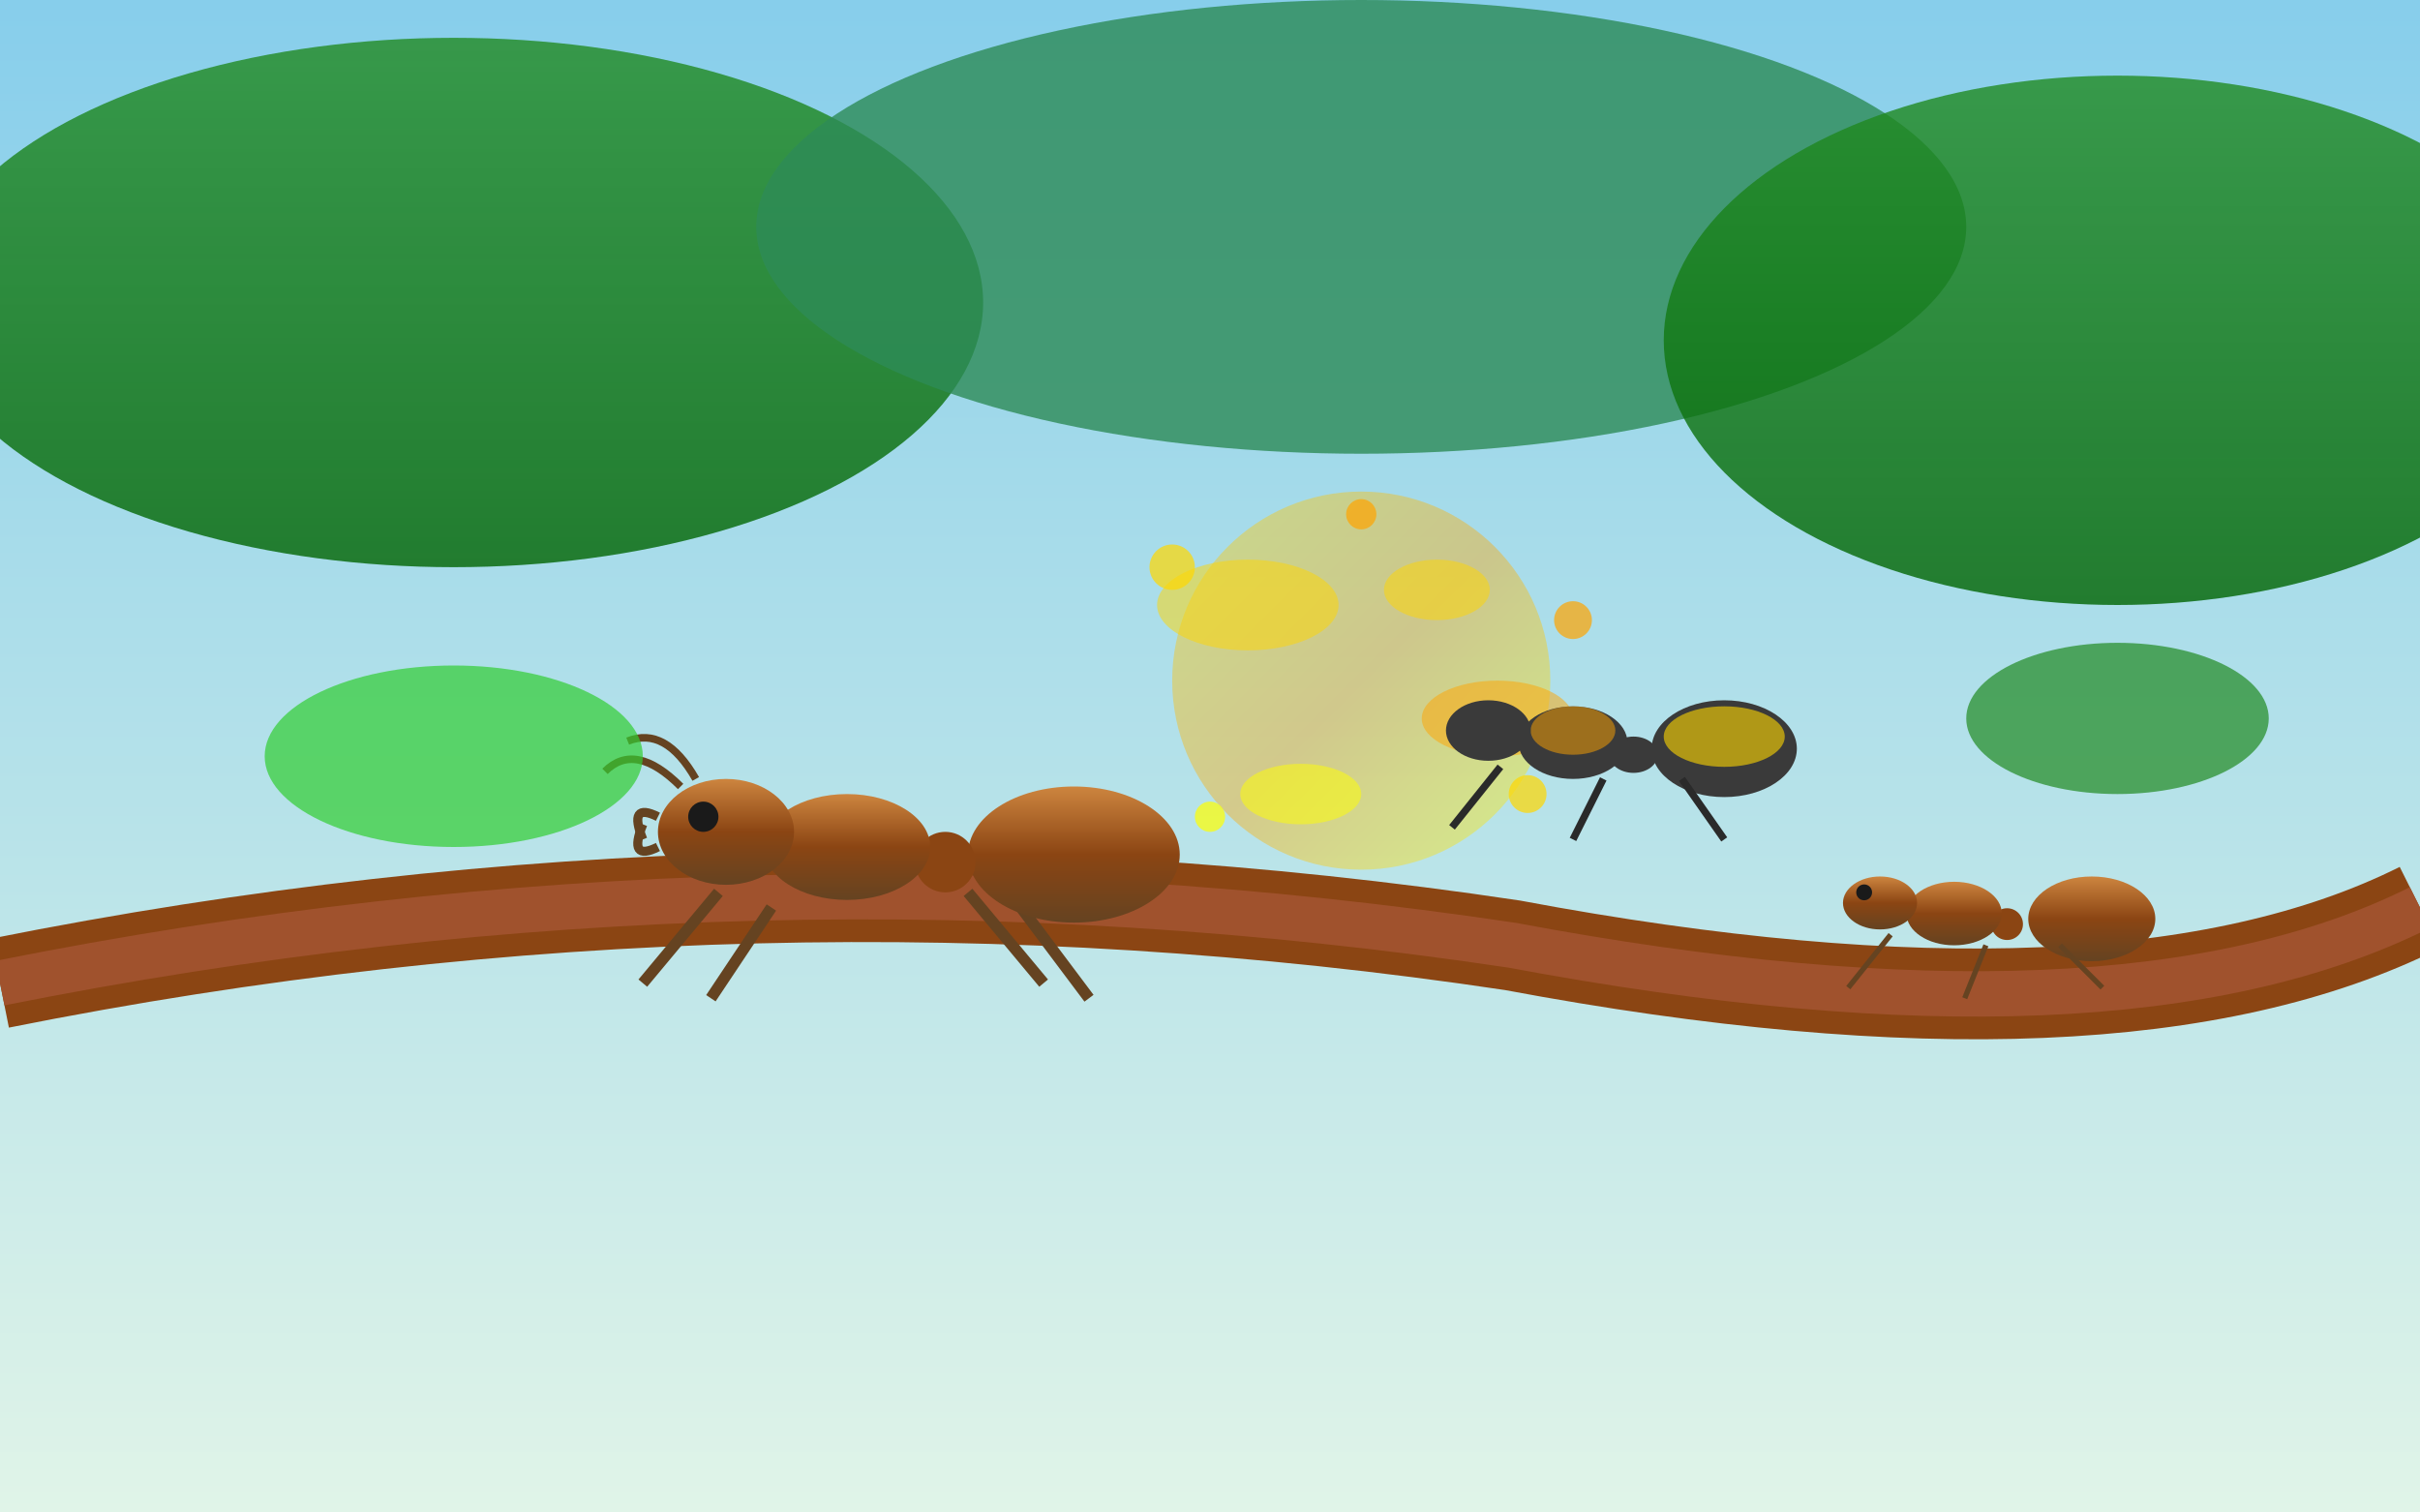
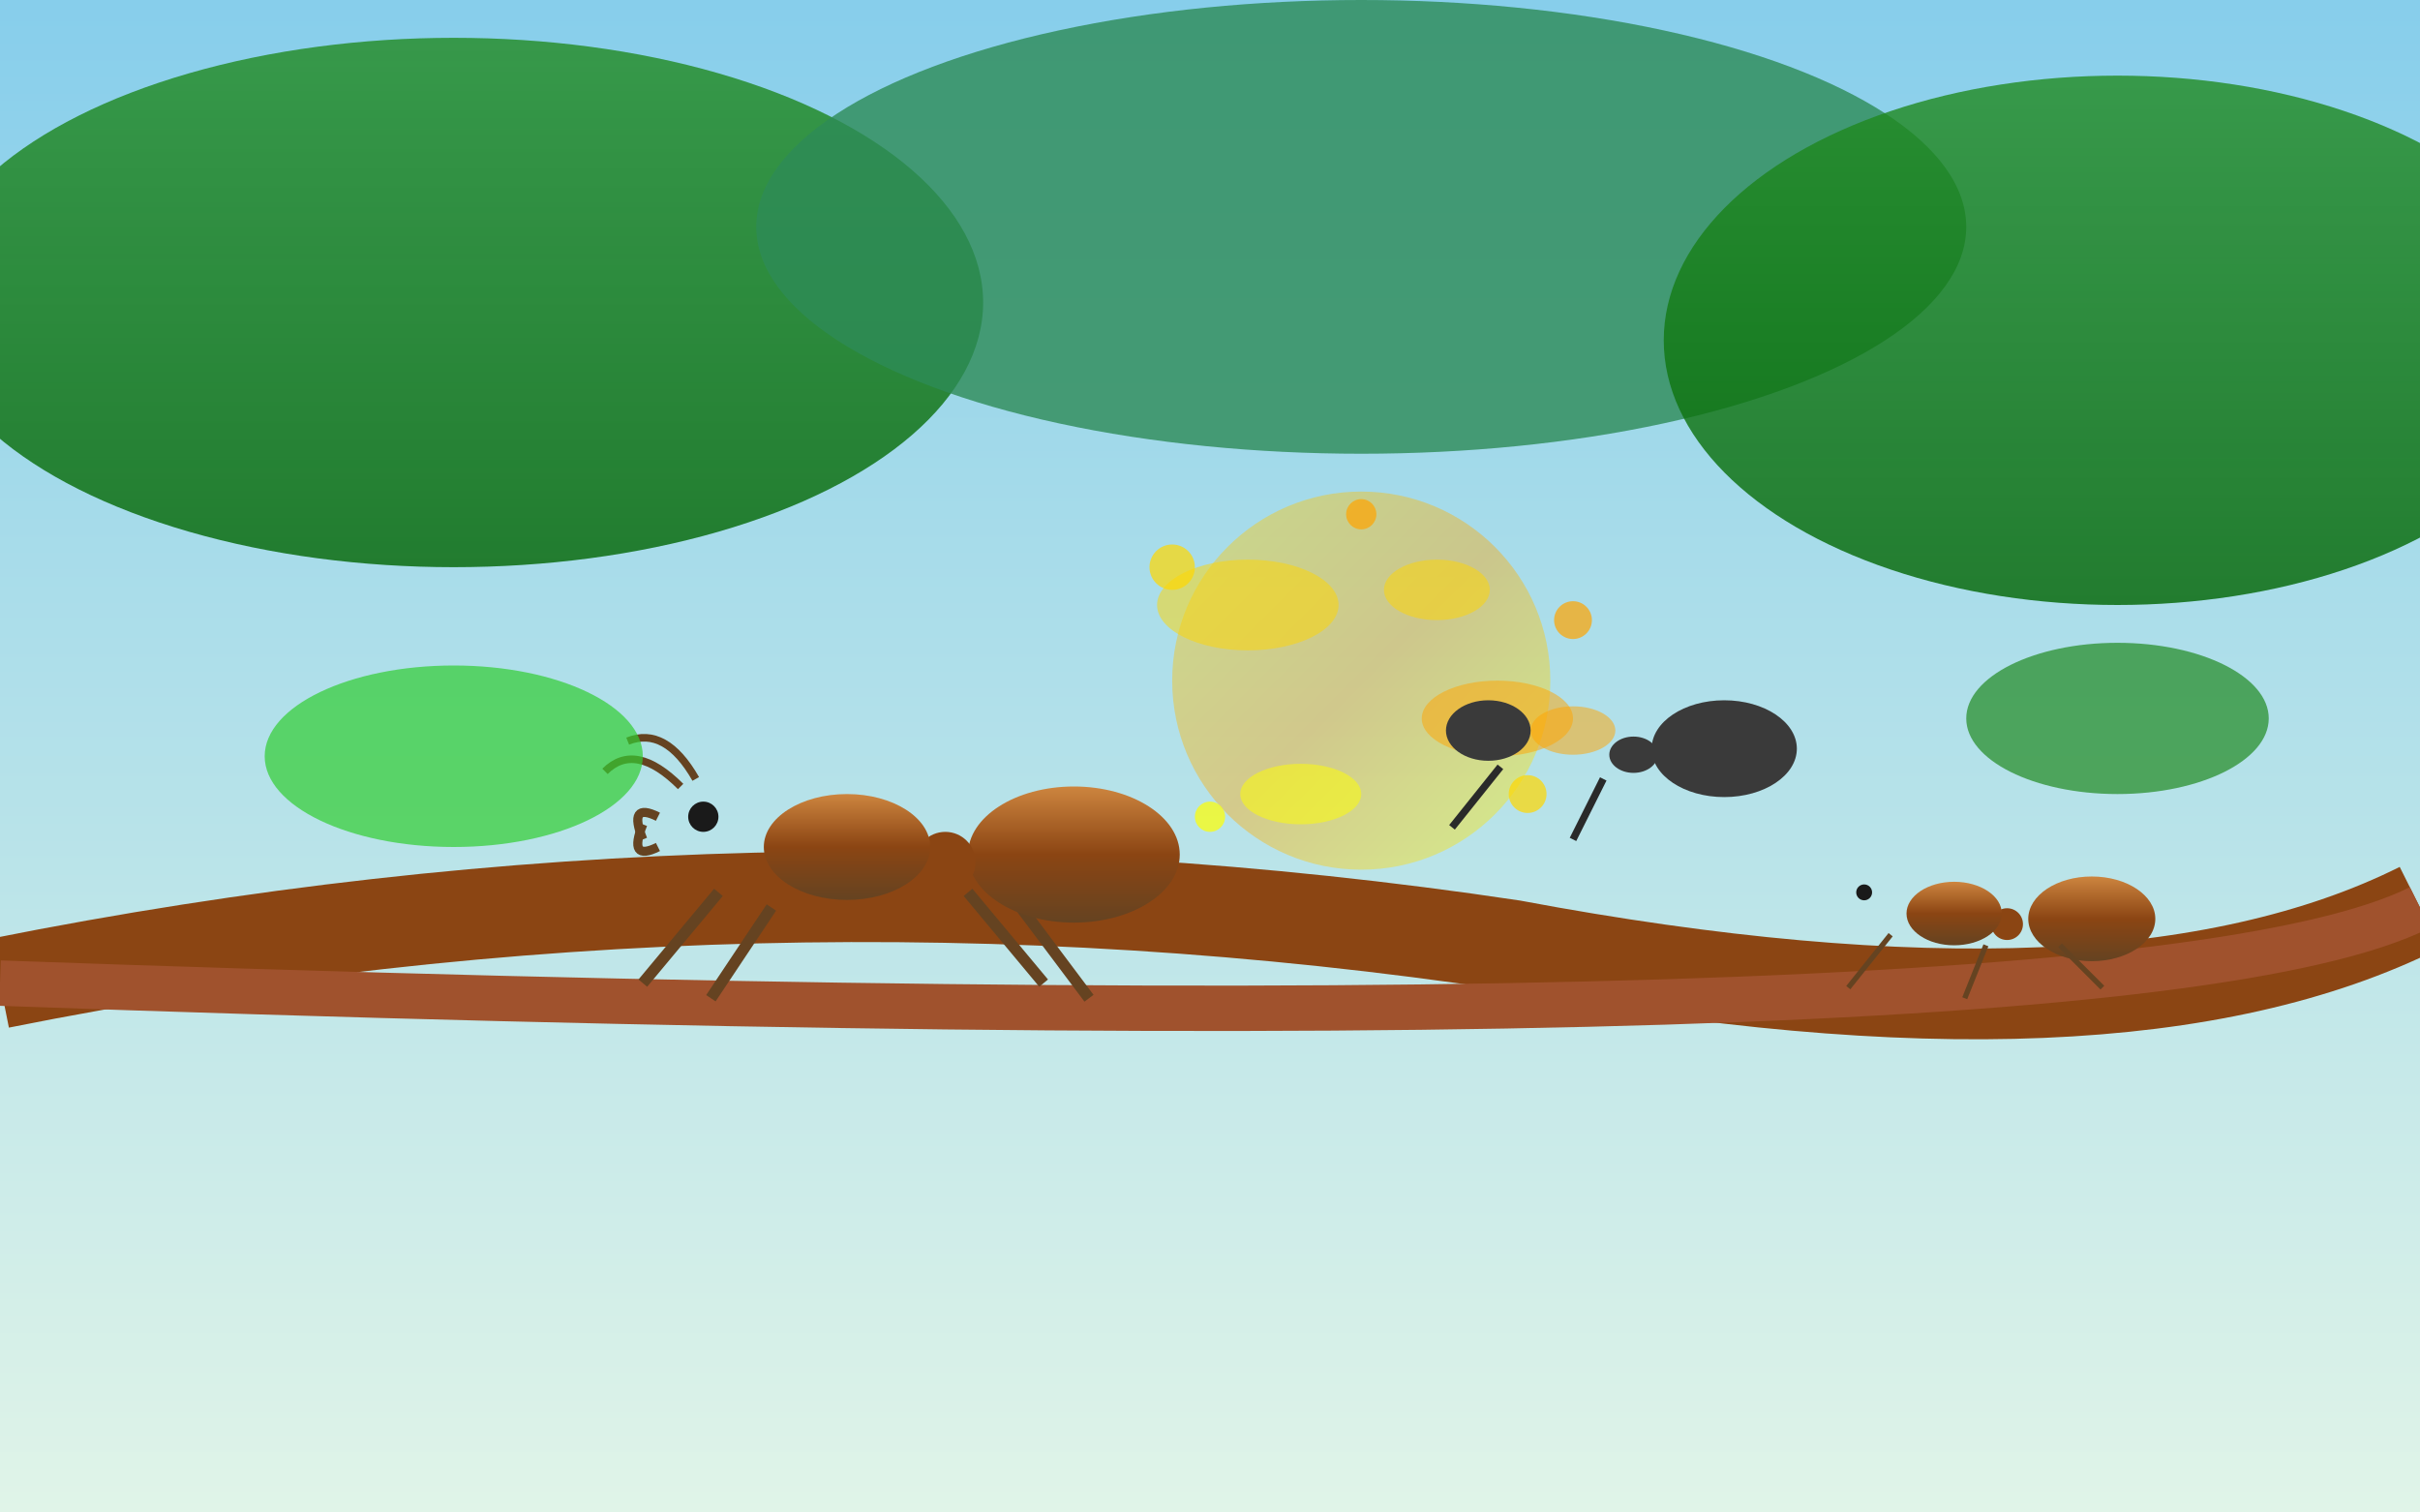
<svg xmlns="http://www.w3.org/2000/svg" viewBox="0 0 320 200">
  <rect x="0" y="0" width="320" height="200" fill="#333333" stroke="none" />
  <defs>
    <linearGradient id="forestGradient" x1="0%" y1="0%" x2="0%" y2="100%">
      <stop offset="0%" style="stop-color:#228B22" />
      <stop offset="100%" style="stop-color:#006400" />
    </linearGradient>
    <linearGradient id="antGradient" x1="0%" y1="0%" x2="0%" y2="100%">
      <stop offset="0%" style="stop-color:#CD853F" />
      <stop offset="50%" style="stop-color:#8B4513" />
      <stop offset="100%" style="stop-color:#654321" />
    </linearGradient>
    <linearGradient id="explosionGradient" x1="0%" y1="0%" x2="100%" y2="100%">
      <stop offset="0%" style="stop-color:#FFD700" />
      <stop offset="50%" style="stop-color:#FFA500" />
      <stop offset="100%" style="stop-color:#FFFF00" />
    </linearGradient>
    <linearGradient id="skyGradient" x1="0%" y1="0%" x2="0%" y2="100%">
      <stop offset="0%" style="stop-color:#87CEEB" />
      <stop offset="100%" style="stop-color:#E0F4E8" />
    </linearGradient>
  </defs>
  <rect width="320" height="200" fill="url(#skyGradient)" />
  <ellipse cx="60" cy="40" rx="70" ry="35" fill="url(#forestGradient)" opacity="0.8" />
  <ellipse cx="180" cy="30" rx="80" ry="30" fill="#2E8B57" opacity="0.8" />
  <ellipse cx="280" cy="45" rx="60" ry="35" fill="url(#forestGradient)" opacity="0.8" />
  <path d="M0 130 Q100 110 200 125 Q280 140 320 120" stroke="#8B4513" stroke-width="12" fill="none" />
-   <path d="M0 130 Q100 110 200 125 Q280 140 320 120" stroke="#A0522D" stroke-width="6" fill="none" />
+   <path d="M0 130 Q280 140 320 120" stroke="#A0522D" stroke-width="6" fill="none" />
  <g transform="translate(180, 90)">
    <circle cx="0" cy="0" r="25" fill="url(#explosionGradient)" opacity="0.4" />
    <ellipse cx="-15" cy="-10" rx="12" ry="6" fill="#FFD700" opacity="0.5" />
    <ellipse cx="18" cy="5" rx="10" ry="5" fill="#FFA500" opacity="0.5" />
    <ellipse cx="-8" cy="15" rx="8" ry="4" fill="#FFFF00" opacity="0.5" />
    <ellipse cx="10" cy="-12" rx="7" ry="4" fill="#FFD700" opacity="0.5" />
    <circle cx="-25" cy="-15" r="3" fill="#FFD700" opacity="0.7" />
    <circle cx="28" cy="-8" r="2.5" fill="#FFA500" opacity="0.7" />
    <circle cx="-20" cy="18" r="2" fill="#FFFF00" opacity="0.7" />
    <circle cx="22" cy="15" r="2.5" fill="#FFD700" opacity="0.7" />
    <circle cx="0" cy="-22" r="2" fill="#FFA500" opacity="0.7" />
  </g>
  <g transform="translate(100, 108)">
    <line x1="-5" y1="10" x2="-15" y2="22" stroke="#654321" stroke-width="1.5" />
    <line x1="2" y1="12" x2="-6" y2="24" stroke="#654321" stroke-width="1.5" />
    <line x1="28" y1="10" x2="38" y2="22" stroke="#654321" stroke-width="1.5" />
    <line x1="35" y1="12" x2="44" y2="24" stroke="#654321" stroke-width="1.5" />
    <ellipse cx="42" cy="5" rx="14" ry="9" fill="url(#antGradient)" />
    <ellipse cx="25" cy="6" rx="4" ry="4" fill="#8B4513" />
    <ellipse cx="12" cy="4" rx="11" ry="7" fill="url(#antGradient)" />
-     <ellipse cx="-4" cy="2" rx="9" ry="7" fill="url(#antGradient)" />
    <circle cx="-7" cy="0" r="2" fill="#1a1a1a" />
    <path d="M-13 0 Q-17 -2 -15 3" stroke="#654321" stroke-width="1.2" fill="none" />
    <path d="M-13 4 Q-17 6 -15 1" stroke="#654321" stroke-width="1.2" fill="none" />
    <path d="M-10 -4 Q-16 -10 -20 -6" stroke="#654321" stroke-width="1" fill="none" />
    <path d="M-8 -5 Q-12 -12 -17 -10" stroke="#654321" stroke-width="1" fill="none" />
  </g>
  <g transform="translate(200, 95) scale(0.8)">
    <ellipse cx="35" cy="5" rx="12" ry="8" fill="#3a3a3a" />
-     <ellipse cx="35" cy="3" rx="10" ry="5" fill="#FFD700" opacity="0.6" />
    <ellipse cx="20" cy="6" rx="4" ry="3" fill="#3a3a3a" />
-     <ellipse cx="10" cy="4" rx="9" ry="6" fill="#3a3a3a" />
    <ellipse cx="10" cy="2" rx="7" ry="4" fill="#FFA500" opacity="0.5" />
    <ellipse cx="-4" cy="2" rx="7" ry="5" fill="#3a3a3a" />
    <line x1="-2" y1="8" x2="-10" y2="18" stroke="#2a2a2a" stroke-width="1.2" />
    <line x1="15" y1="10" x2="10" y2="20" stroke="#2a2a2a" stroke-width="1.2" />
-     <line x1="28" y1="10" x2="35" y2="20" stroke="#2a2a2a" stroke-width="1.2" />
  </g>
  <g transform="translate(250, 118) scale(0.7)">
    <ellipse cx="38" cy="5" rx="12" ry="8" fill="url(#antGradient)" />
    <ellipse cx="22" cy="6" rx="3" ry="3" fill="#8B4513" />
    <ellipse cx="12" cy="4" rx="9" ry="6" fill="url(#antGradient)" />
-     <ellipse cx="-2" cy="2" rx="7" ry="5" fill="url(#antGradient)" />
    <circle cx="-5" cy="0" r="1.5" fill="#1a1a1a" />
    <line x1="0" y1="8" x2="-8" y2="18" stroke="#654321" stroke-width="1" />
    <line x1="18" y1="10" x2="14" y2="20" stroke="#654321" stroke-width="1" />
    <line x1="32" y1="10" x2="40" y2="18" stroke="#654321" stroke-width="1" />
  </g>
  <ellipse cx="60" cy="100" rx="25" ry="12" fill="#32CD32" opacity="0.7" />
  <ellipse cx="280" cy="95" rx="20" ry="10" fill="#228B22" opacity="0.7" />
</svg>